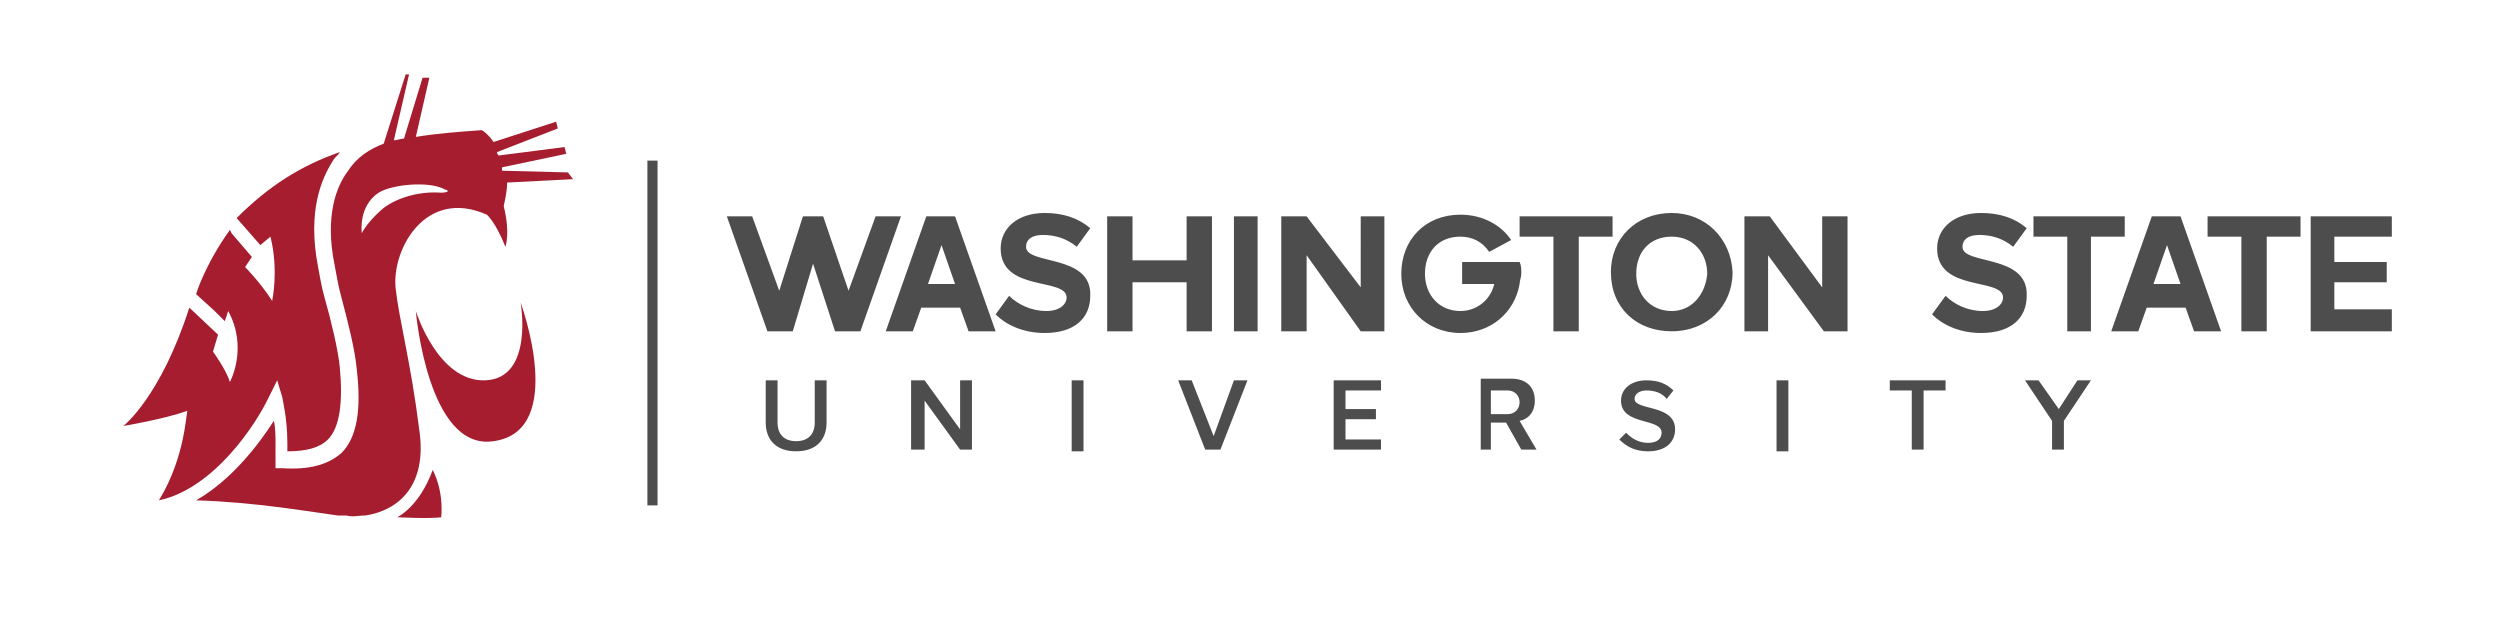
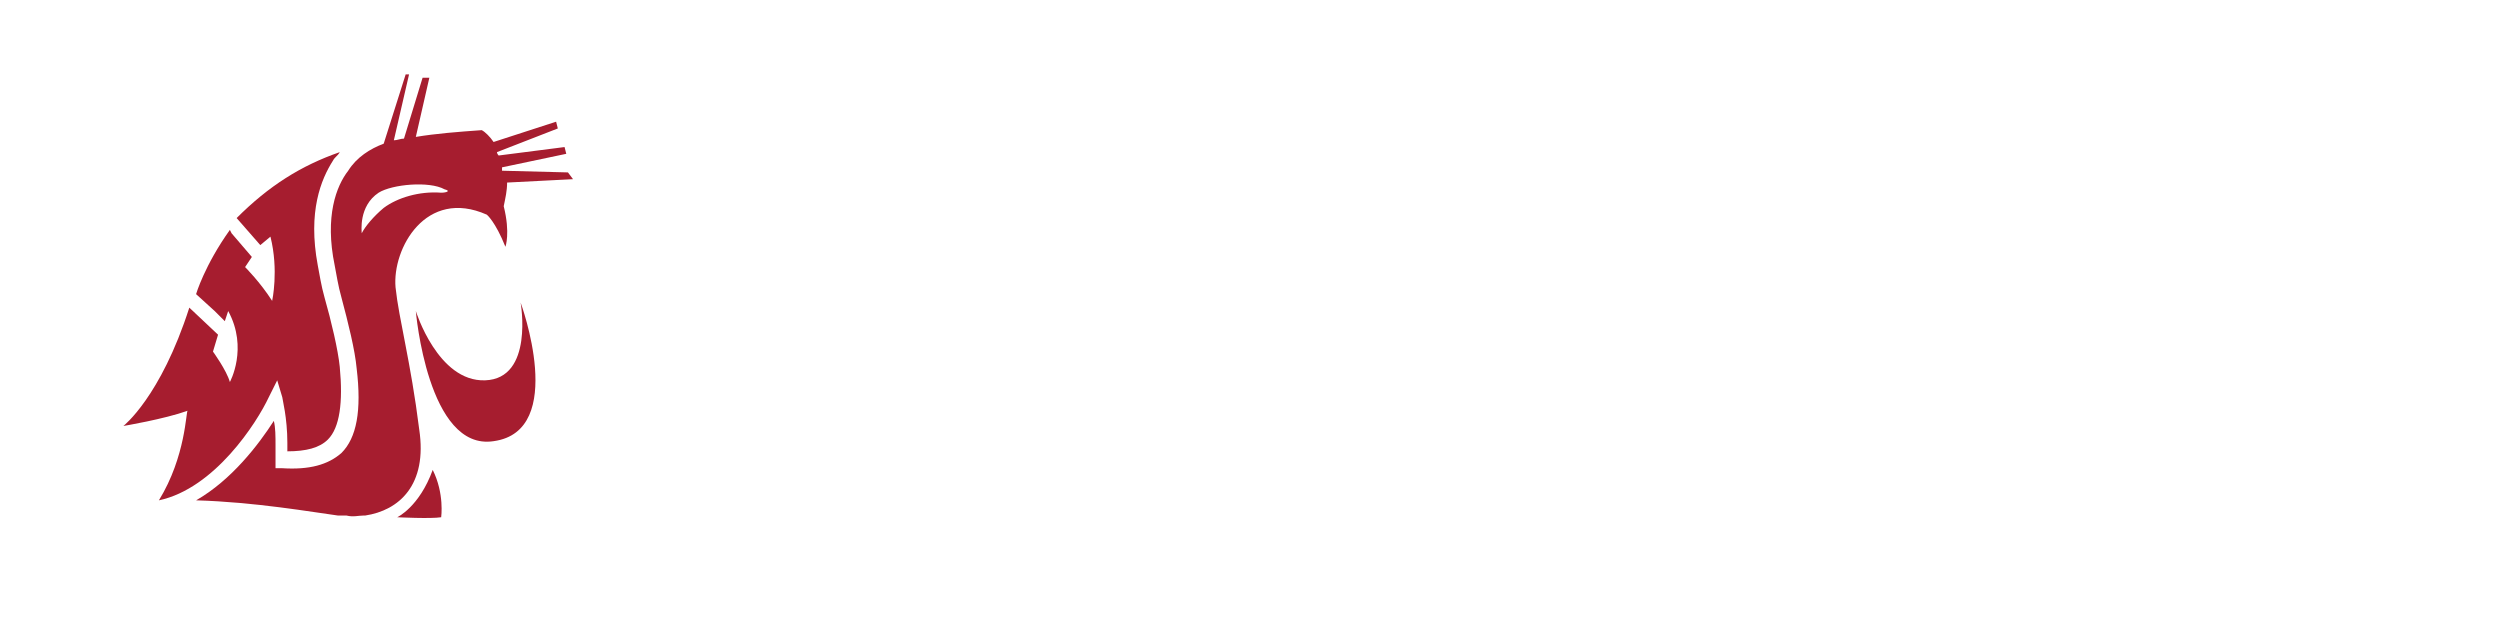
<svg xmlns="http://www.w3.org/2000/svg" id="Layer_1" x="0" y="0" viewBox="0 0 443.7 112.7" xml:space="preserve">
  <style>.st0{fill:#a61d2f}.st1{fill:#4d4d4e}</style>
  <path d="M70.5 91.8s3.9-1.8 6.3-8.4c2.1 4.2 1.5 8.4 1.5 8.4-1.8.3-7.8 0-7.8 0M92.4 53.7s2.4 13.5-6.3 13.8c-8.4.3-12.3-12.3-12.3-12.3s2.1 24.9 13.8 23.1c13.2-1.8 4.8-24.6 4.8-24.6M28.2 88.8c9.9-2.1 17.4-13.8 19.5-18.3l1.5-3 .9 3c0 .3.9 3.6.9 8.1v1.5c3.3 0 5.7-.6 7.2-2.1 2.1-2.1 2.7-6.6 2.1-12.9-.3-3-1.5-8.1-2.7-12.3-.6-2.1-.9-4.2-1.2-5.7-1.8-9.6.6-15.3 2.7-18.6.3-.6.9-.9 1.2-1.5-6.9 2.4-12.6 6-18.3 11.7l4.2 4.8L48 42c1.5 6 .3 11.4.3 11.4-2.1-3.3-4.8-6-4.8-6l1.2-1.8-3.6-4.2-.3-.6c-4.5 6.3-6 11.4-6 11.4l3.3 3 1.8 1.8.6-1.8c3.6 6.6.3 12.6.3 12.6-.6-2.1-3-5.4-3-5.4l.9-3-5.1-4.8c-5.1 15.9-11.7 21-11.7 21s7.2-1.2 11.4-2.7c-.3 0-.3 8.1-5.1 15.9" class="st0" />
  <path d="M101.7 31.8l-11.7.6c0 1.5-.3 2.7-.6 4.2 1.2 4.8.3 7.2.3 7.2-1.8-4.5-3.3-5.7-3.3-5.7-10.8-4.8-16.8 6-16.2 12.9.6 5.7 2.7 13.2 4.2 25.2 1.5 9.9-3.6 14.4-9.6 15.3h-.3c-.9 0-1.8.3-3 0H60c-4.5-.6-14.7-2.4-25.2-2.7 6.3-3.6 11.1-9.9 13.8-14.1.3 1.2.3 2.7.3 4.5V83.1h1.2c4.8.3 8.1-.6 10.5-2.7 2.7-2.7 3.6-7.5 2.7-15-.3-3.3-1.5-8.1-2.7-12.6-.6-2.1-.9-4.2-1.2-5.7-1.8-8.7.3-14.1 2.4-16.8 1.5-2.4 3.9-3.9 6.3-4.8L72 13.2h.6l-2.7 11.7c.6 0 1.2-.3 1.8-.3L75 13.8h1.2l-2.4 10.5c3.6-.6 7.5-.9 11.7-1.2.6.3 1.5 1.2 2.1 2.1l11.1-3.6.3 1.2L88.2 27c0 .3.3.6.3.6l11.7-1.5.3 1.2-11.4 2.4v.6l11.7.3.9 1.2zm-33.6 5.1c2.4-1.8 6.3-3 10.2-2.7.9 0 1.8-.3.6-.6-2.7-1.5-9.3-.9-11.7.6-3.6 2.4-3 6.9-3 7.2.6-1.2 2.1-3 3.9-4.5" class="st0" />
-   <path d="M144.6 75c0 2.1-1.2 3.3-3.3 3.3-2.1 0-3.3-1.2-3.3-3.3v-7.5h-2.1V75c0 3 1.8 5.1 5.4 5.1s5.4-2.1 5.4-5.1v-7.5h-2.1V75zM170.4 76.2l-6.3-8.7h-2.4v12.3h2.4v-8.7l6.3 8.7h2.1V67.5h-2.1zM190.2 67.5h2.1v12.6h-2.1zM215.4 77.4l-3.9-9.9h-2.4l4.8 12.3h2.7l4.8-12.3H219zM236.7 79.8h8.4V78h-6.3v-3.6h5.4v-1.8h-5.4v-3.3h6.3v-1.8h-8.4zM290.1 70.8c0-.9.9-1.5 2.1-1.5 1.2 0 2.7.3 3.6 1.5l1.2-1.5c-1.2-1.2-2.7-1.8-4.8-1.8-2.7 0-4.5 1.5-4.5 3.6 0 4.5 7.2 3 7.2 5.7 0 .9-.6 1.8-2.4 1.8-1.8 0-3-.9-3.9-1.8l-1.2 1.2c1.2 1.2 2.7 2.1 5.1 2.1 3.3 0 4.8-1.8 4.8-3.9 0-4.5-7.2-3.3-7.2-5.4M315.3 67.5h2.1v12.6h-2.1zM335.4 69.3h3.9v10.5h2.1V69.3h3.9v-1.8h-9.9zM365.4 72.6l-3.6-5.1h-2.4l4.8 7.2v5.1h2.1v-5.1l4.8-7.2h-2.4zM272.7 79.8l-3-5.1c1.5-.3 2.7-1.5 2.7-3.6 0-2.4-1.5-3.9-4.2-3.9h-5.4v12.6h1.8V75h2.7l2.7 4.8h2.7zm-8.1-6.6v-3.9h3c1.2 0 2.1.9 2.1 2.1s-.9 2.1-2.1 2.1h-3v-.3zM182.1 43.8c0-1.2.9-2.1 3-2.1s4.2.6 6 2.1l2.4-3.3c-2.1-1.8-4.8-2.7-8.1-2.7-4.8 0-7.8 2.7-7.8 6.3 0 7.8 11.7 5.1 11.7 8.7 0 1.2-1.2 2.4-3.6 2.4-2.7 0-5.1-1.2-6.6-2.7l-2.4 3.3c1.8 1.8 4.8 3.3 8.7 3.3 5.4 0 8.1-2.7 8.1-6.6.3-7.5-11.4-5.4-11.4-8.7M210.6 46.2H201v-7.8h-4.5v20.4h4.5v-8.7h9.6v8.7h4.5V38.4h-4.5zM219 38.4h4.2v20.4H219zM241.5 51l-9.6-12.6h-4.5v20.4h4.5V45.3l9.6 13.5h4.2V38.4h-4.2zM269.7 42h6v16.8h4.5V42h6v-3.6h-16.5zM296.7 37.8c-6.3 0-10.8 4.5-10.8 10.5 0 6.3 4.5 10.5 10.8 10.5s10.8-4.5 10.8-10.5c-.3-6-4.8-10.5-10.8-10.5m0 17.4c-3.9 0-6.3-3-6.3-6.6 0-3.9 2.4-6.6 6.3-6.6s6.3 3 6.3 6.6c-.3 3.6-2.7 6.6-6.3 6.6M327.9 58.8V38.4h-4.5V51l-9.3-12.6h-4.5v20.4h4.2V45.3l9.9 13.5zM348.3 43.8c0-1.2.9-2.1 3-2.1s4.2.6 6 2.1l2.4-3.3c-2.1-1.8-4.8-2.7-8.1-2.7-4.8 0-7.8 2.7-7.8 6.3 0 7.8 11.7 5.1 11.7 8.7 0 1.2-1.2 2.4-3.6 2.4-2.7 0-5.1-1.2-6.6-2.7l-2.4 3.3c1.8 1.8 4.8 3.3 8.7 3.3 5.4 0 8.1-2.7 8.1-6.6.3-7.5-11.4-5.4-11.4-8.7M377.1 38.4h-16.2V42h6v16.8h4.2V42h6zM402.3 58.8V42h6v-3.6h-16.5V42h6v16.8zM424.5 42v-3.6h-14.4v20.4h14.4v-3.9h-10.2v-4.8h9.3v-3.6h-9.3V42zM169.5 38.4h-5.1l-7.2 20.4h4.8l1.5-4.2h6.9l1.5 4.2h4.8l-7.2-20.4zm-4.8 12l2.4-6.9 2.4 6.9h-4.8zM387 38.4h-5.1l-7.2 20.4h4.8l1.5-4.2h6.9l1.5 4.2h4.8L387 38.4zm-4.8 12l2.4-6.9 2.4 6.9h-4.8zM269.7 46.5h-10.2v3.9h5.7c-.6 2.7-3 4.8-6 4.8-3.9 0-6.3-3-6.3-6.6 0-3.9 2.4-6.6 6.3-6.6 2.1 0 3.9.9 5.1 2.7l3.9-2.1c-1.8-2.7-5.1-4.5-9-4.5-6.3 0-10.5 4.5-10.5 10.5s4.5 10.5 10.5 10.5c5.4 0 9.6-3.6 10.5-8.7 0-.6.3-1.2.3-1.8 0-.9 0-1.5-.3-2.1M155.4 38.4l-4.8 13.2-4.5-13.2h-3.6l-4.2 13.2-4.8-13.2H129l7.2 20.4h4.5l3.6-12 3.9 12h4.5l7.2-20.4zM114.9 28.5h1.8v61.2h-1.8z" class="st1" />
</svg>